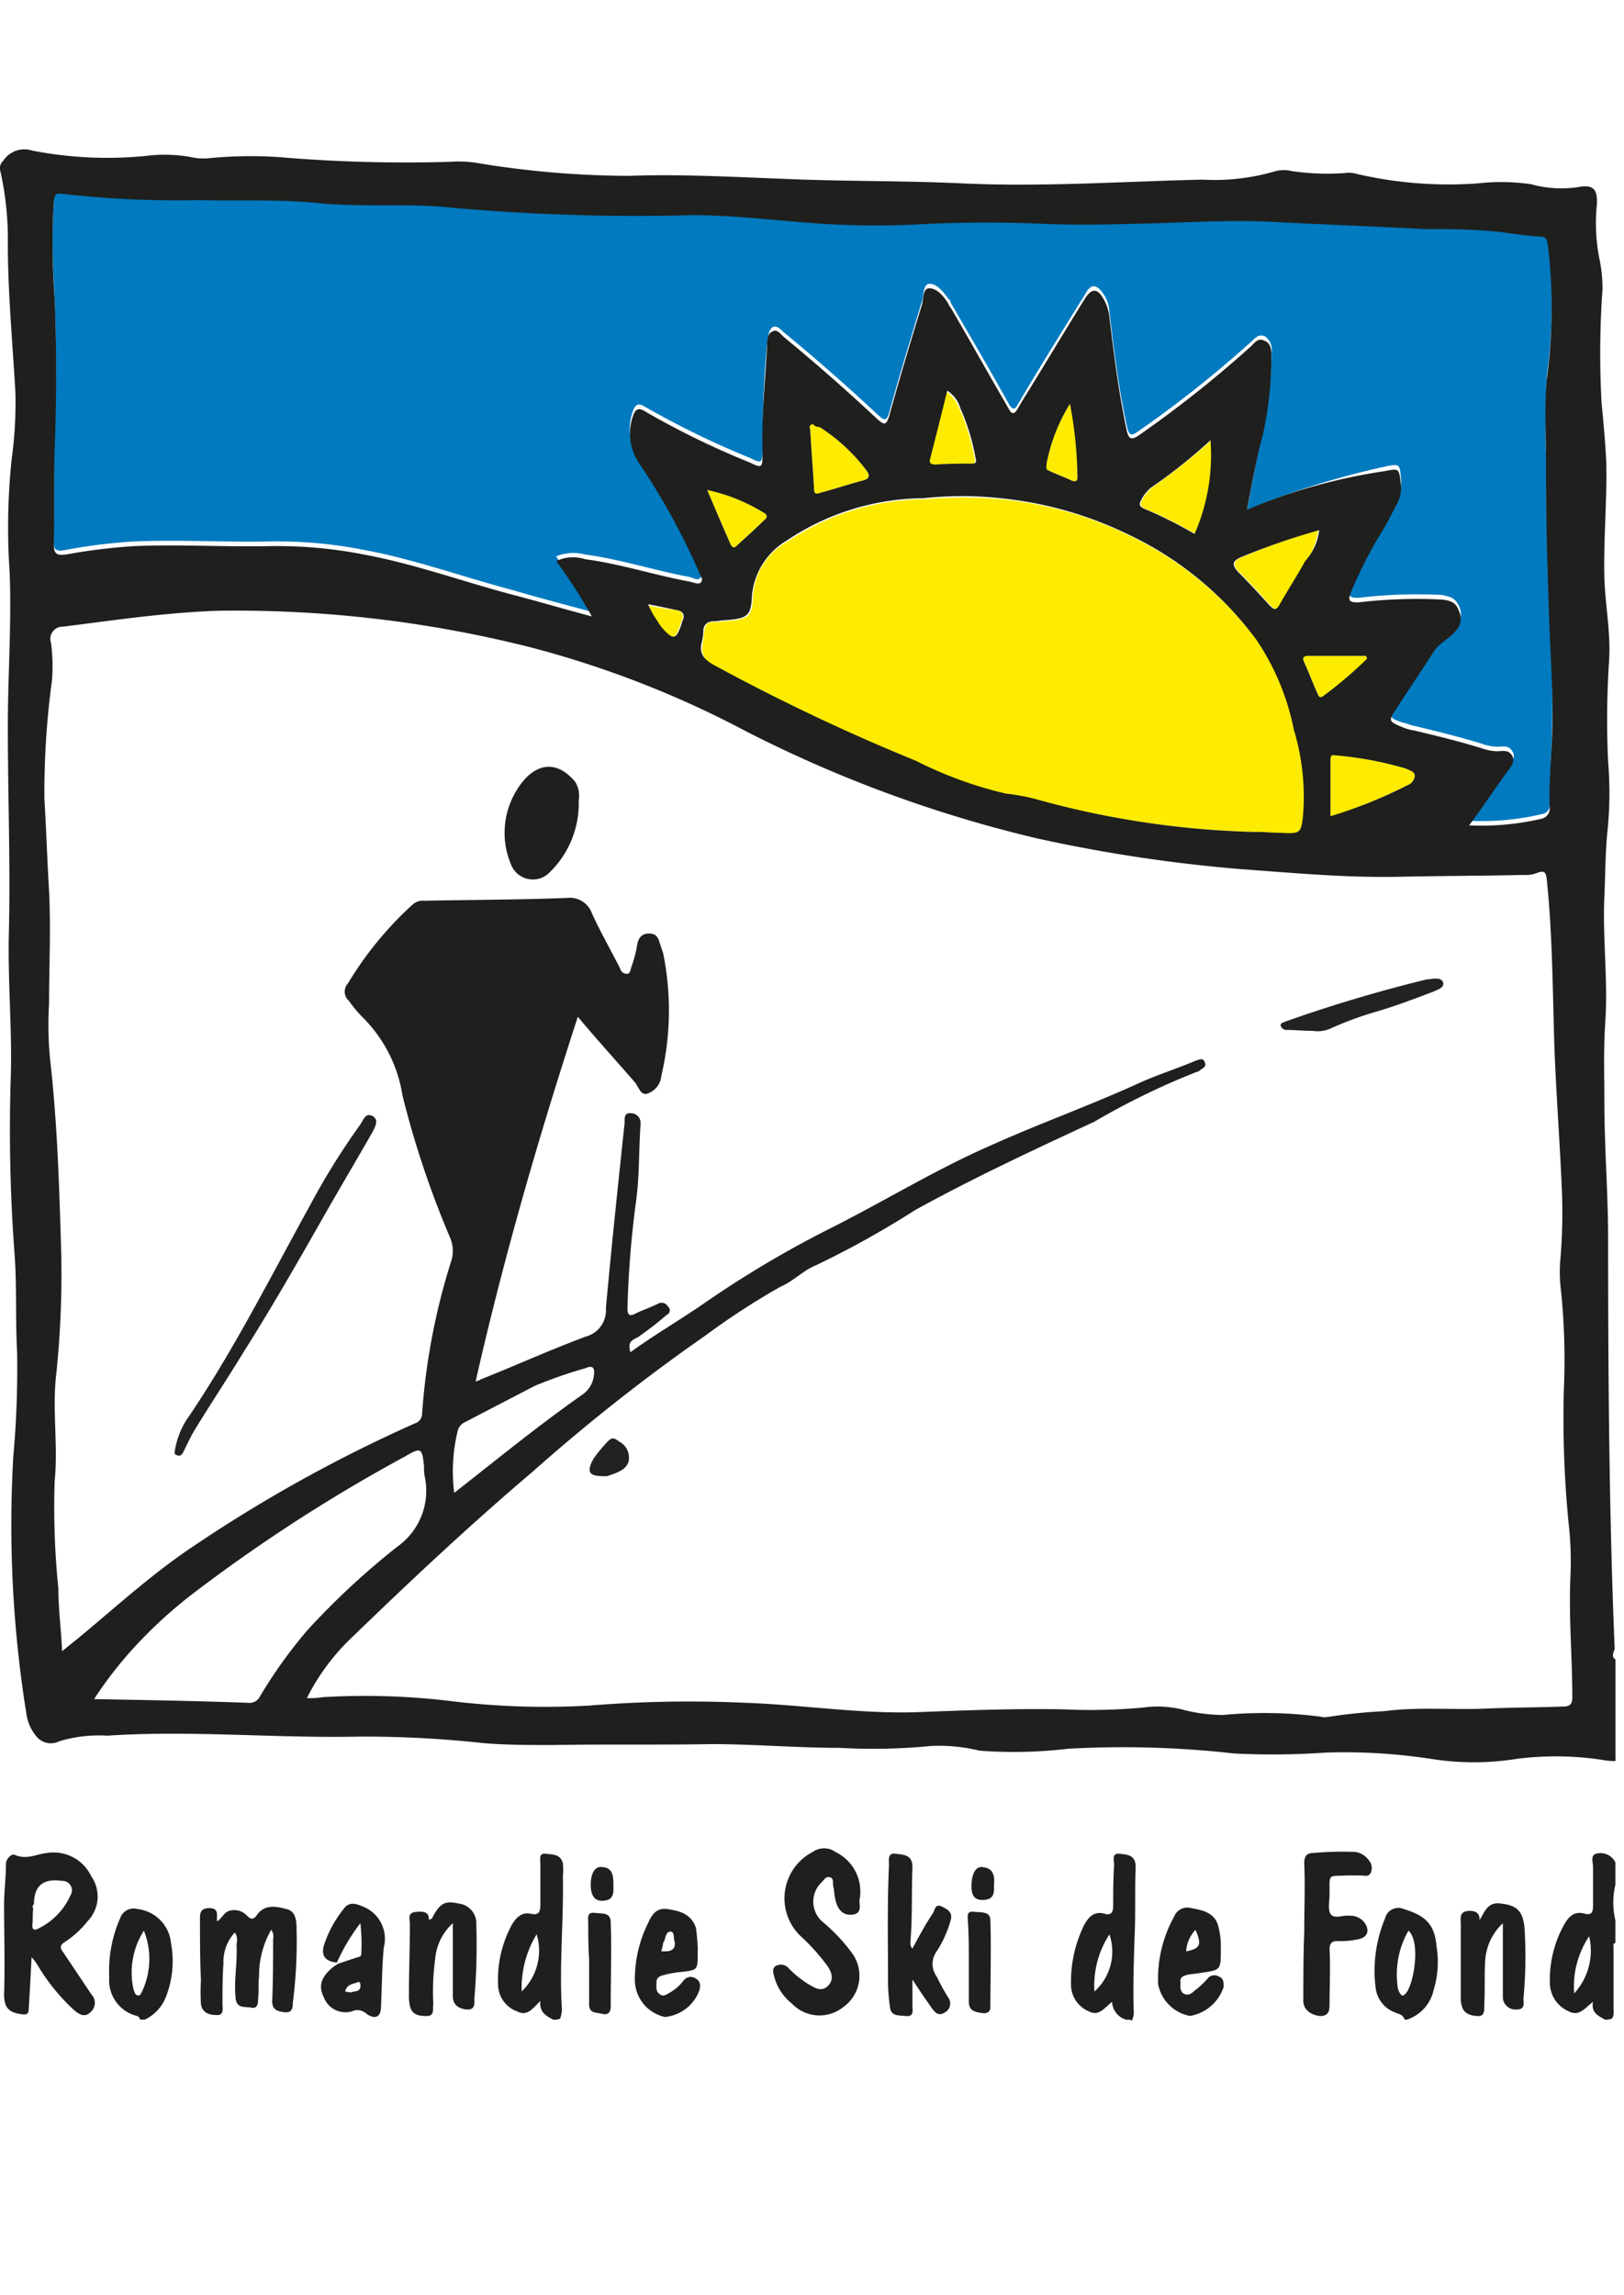
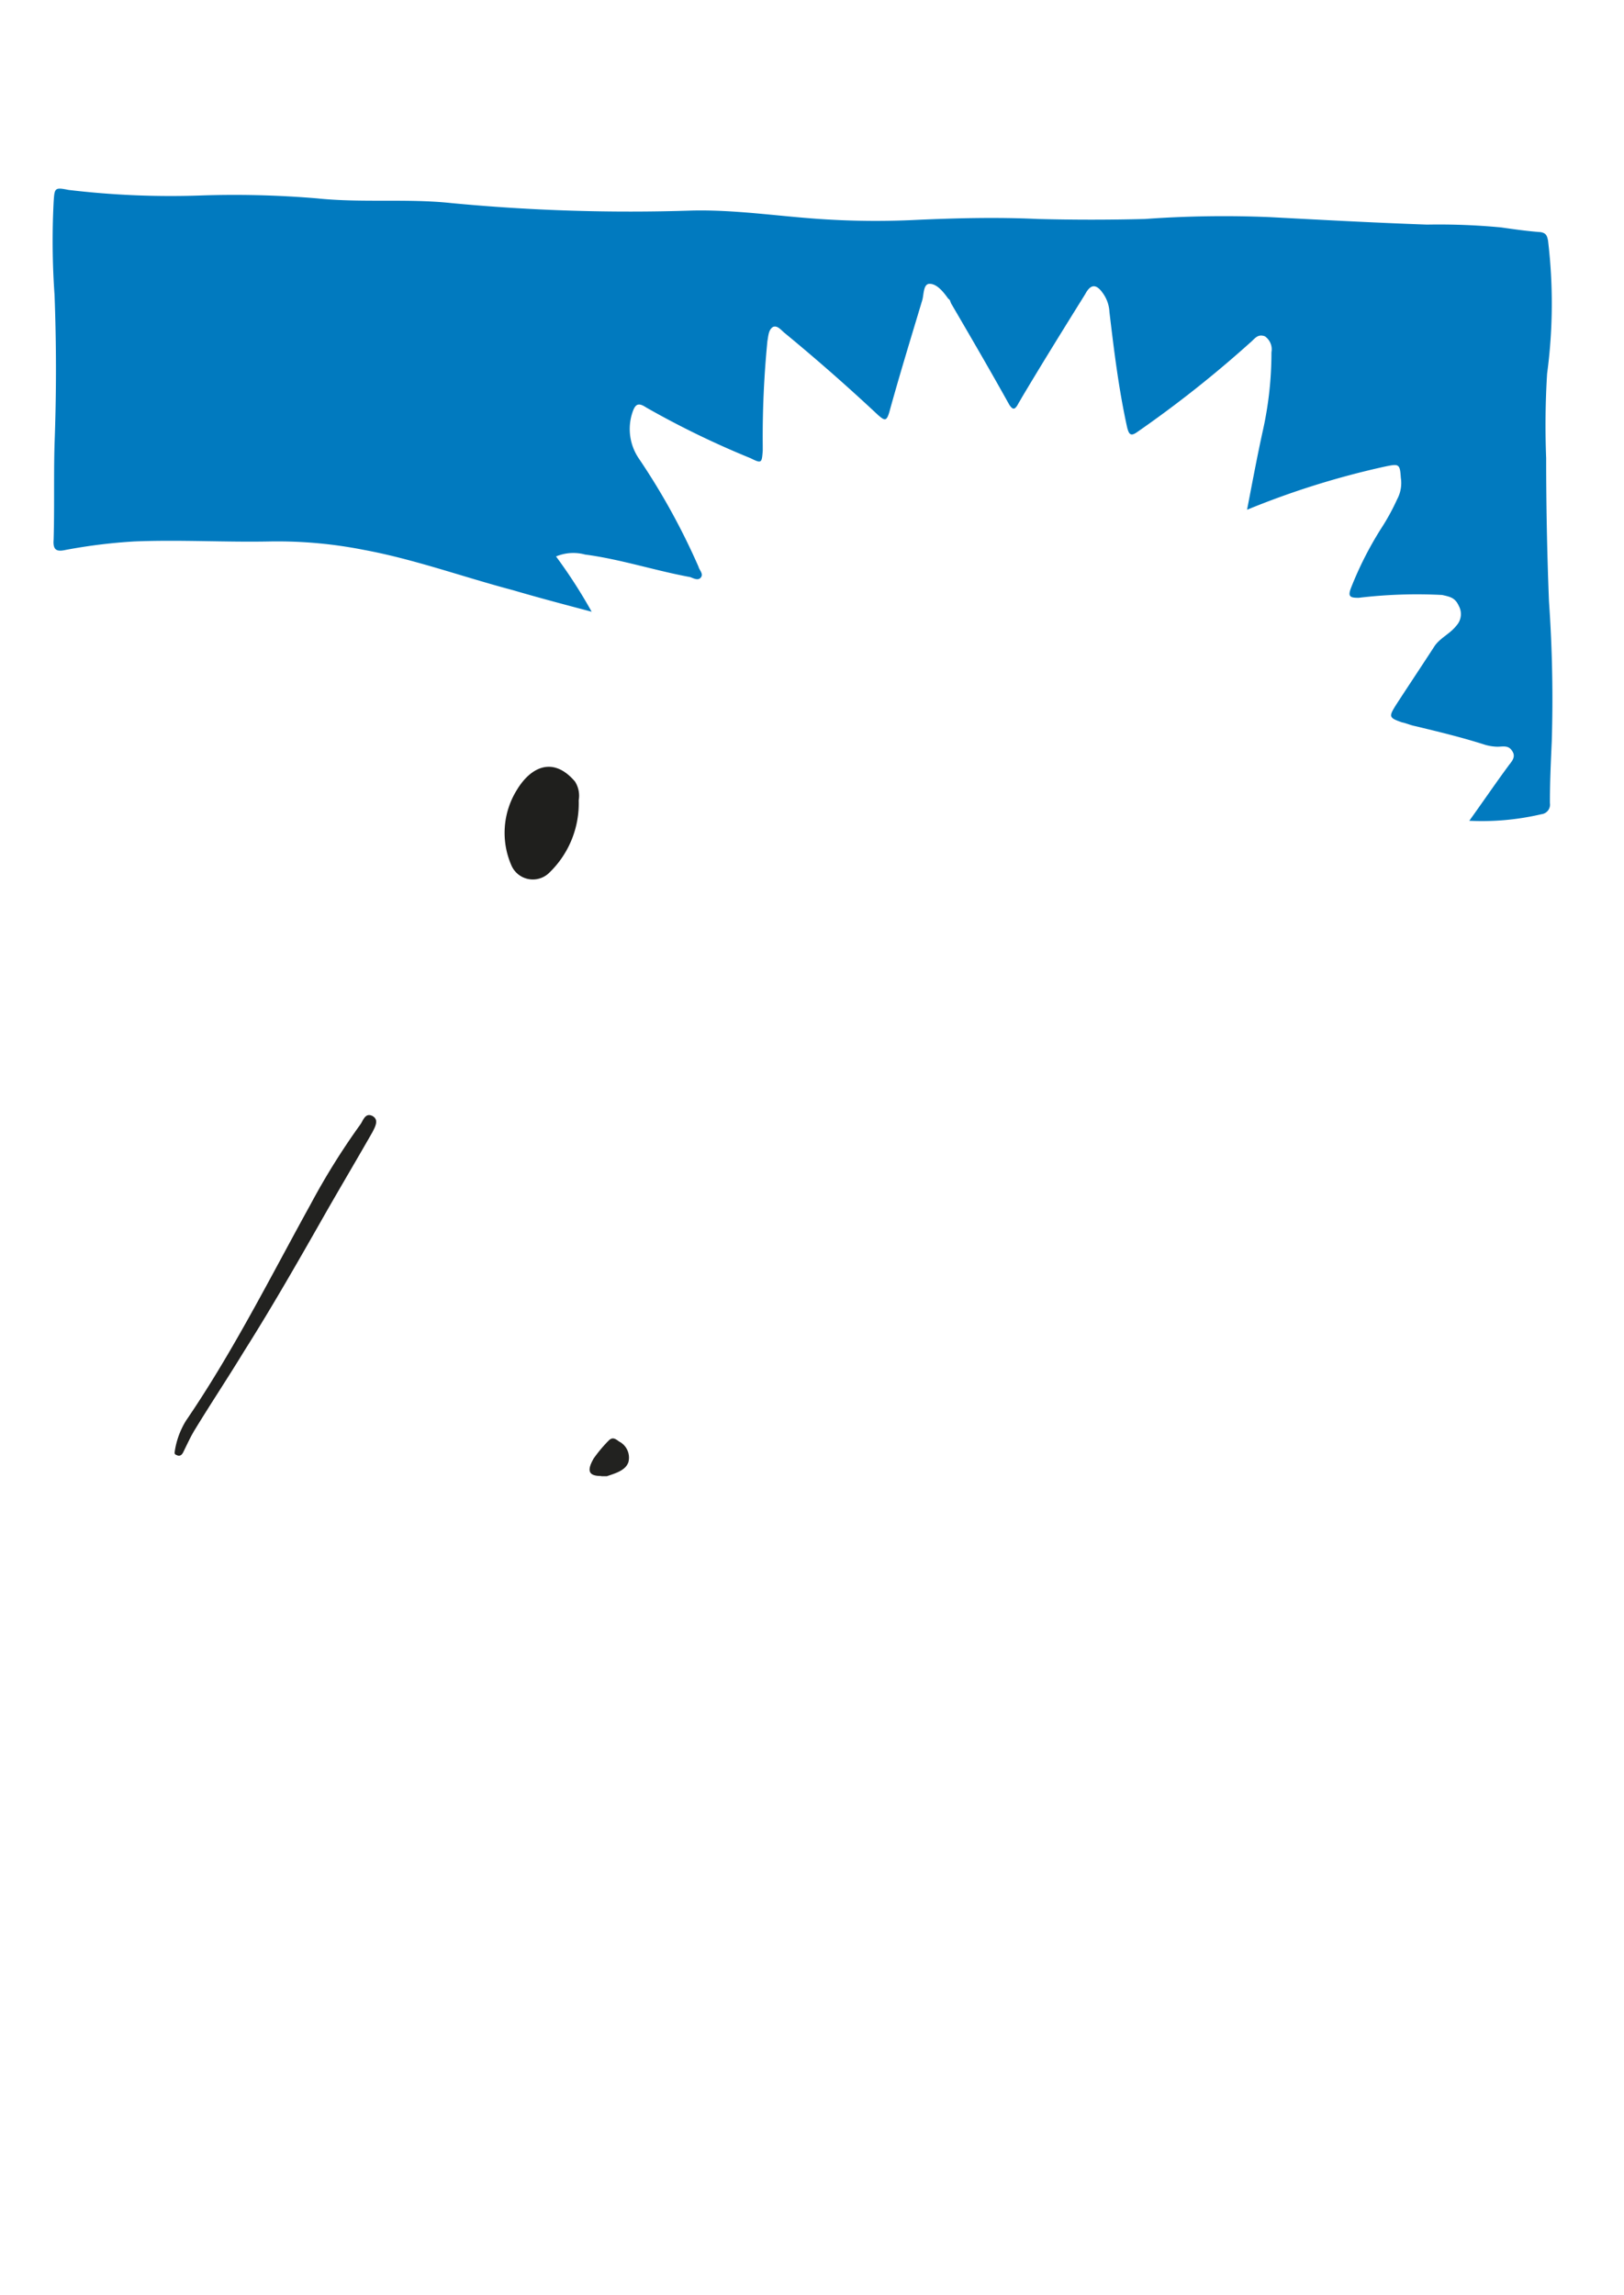
<svg xmlns="http://www.w3.org/2000/svg" width="46" height="65">
  <g data-name="Gruppe 10784">
    <path data-name="Pfad 13035" d="M35.324 14.434c.159-.823.292-1.54.451-2.257a10.144 10.144 0 0 0 .239-2.2.448.448 0 0 0-.186-.451c-.212-.08-.292.08-.424.186a32.4 32.4 0 0 1-3.187 2.522c-.185.133-.239.08-.292-.133-.239-1.088-.371-2.177-.5-3.265a.989.989 0 0 0-.186-.531c-.186-.266-.345-.266-.5.026-.611.982-1.222 1.965-1.806 2.947-.027.053-.08.133-.106.186-.08.133-.133.16-.239 0-.531-.956-1.089-1.912-1.646-2.867-.027-.054-.027-.107-.08-.133-.133-.186-.319-.425-.531-.425-.186 0-.159.319-.212.478-.319 1.062-.638 2.1-.93 3.16-.079.265-.133.239-.318.079q-1.275-1.194-2.629-2.31c-.106-.079-.212-.239-.345-.186-.133.08-.133.266-.16.4a27.9 27.9 0 0 0-.132 2.973v.133c-.027.345-.027.372-.345.213a25.116 25.116 0 0 1-2.96-1.439c-.239-.159-.318-.08-.4.186a1.483 1.483 0 0 0 .186 1.248 19.264 19.264 0 0 1 1.7 3.08c.027.106.159.212.053.318-.079.08-.212 0-.292-.026-1.009-.186-1.965-.505-2.974-.638a1.266 1.266 0 0 0-.823.054 14.442 14.442 0 0 1 1.009 1.566c-.8-.212-1.513-.4-2.23-.611-1.407-.371-2.788-.876-4.222-1.141a12.59 12.59 0 0 0-2.655-.239c-1.274.026-2.549-.053-3.85 0a15.383 15.383 0 0 0-1.938.239c-.239.053-.372.026-.345-.292.026-.9 0-1.806.026-2.709q.08-2.11 0-4.221a21.76 21.76 0 0 1-.026-2.629c.026-.4.026-.425.424-.345a24.371 24.371 0 0 0 3.691.159 28.113 28.113 0 0 1 3.346.08c1.274.133 2.549 0 3.8.133a53.3 53.3 0 0 0 6.824.212c1.222-.027 2.417.159 3.611.239a23.326 23.326 0 0 0 2.735.026c1.168-.053 2.31-.079 3.452-.026q1.514.039 3.027 0a31.284 31.284 0 0 1 3.531-.053c1.487.079 2.974.159 4.461.212a18.636 18.636 0 0 1 2.1.08c.371.053.743.106 1.115.133.159.026.186.106.212.239a14.959 14.959 0 0 1-.026 3.77 23.821 23.821 0 0 0-.027 2.39q0 2.031.08 4.062a39.43 39.43 0 0 1 .079 3.956c-.026.584-.053 1.169-.053 1.753a.274.274 0 0 1-.239.318 7.385 7.385 0 0 1-2.044.186c.4-.557.743-1.062 1.115-1.566.08-.107.212-.239.106-.4-.106-.185-.265-.132-.425-.132a1.372 1.372 0 0 1-.345-.053c-.664-.213-1.327-.372-1.991-.532-.133-.026-.239-.079-.372-.106-.372-.132-.372-.159-.159-.5.345-.531.717-1.089 1.062-1.62.159-.265.451-.372.637-.611a.484.484 0 0 0 .08-.557c-.107-.239-.239-.266-.478-.319a13.947 13.947 0 0 0-2.363.08c-.239 0-.319-.027-.213-.292a9.927 9.927 0 0 1 .85-1.673 6.206 6.206 0 0 0 .451-.823.97.97 0 0 0 .106-.611c-.026-.4-.053-.4-.451-.318a23.553 23.553 0 0 0-3.9 1.221" fill="#017abf" />
-     <path data-name="Pfad 13036" d="M35.589 23.567a26.285 26.285 0 0 1-6.107-.876c-.318-.079-.637-.132-.955-.186a10.406 10.406 0 0 1-2.549-.929 57.05 57.05 0 0 1-5.762-2.735.506.506 0 0 1-.319-.584c.027-.106.027-.239.053-.345 0-.212.107-.319.319-.292.106 0 .186-.027.292-.027.637-.053.743-.106.77-.717a1.878 1.878 0 0 1 .982-1.54 7.021 7.021 0 0 1 3.877-1.194 11.815 11.815 0 0 1 2.177 0 10.619 10.619 0 0 1 3.585 1.009 9.828 9.828 0 0 1 3.664 3 6.929 6.929 0 0 1 1.062 2.549 6.421 6.421 0 0 1 .266 2.363c-.08.558-.08.558-.638.558a6.9 6.9 0 0 0-.717-.054m-2.973-9.744a1.093 1.093 0 0 0-.266.345c-.08.133-.027.186.08.239a12.136 12.136 0 0 1 1.434.717 6.3 6.3 0 0 0 .451-2.655 18.2 18.2 0 0 1-1.7 1.354m2.549 1.965c-.239.106-.239.212-.08.4.319.319.611.637.9.956.132.133.186.159.292-.027.239-.424.5-.823.717-1.221a1.975 1.975 0 0 0 .345-.876 19.041 19.041 0 0 0-2.177.77m4.7 6.452a.316.316 0 0 0 .213-.266c0-.132-.16-.159-.266-.212a10.176 10.176 0 0 0-1.991-.372c-.133-.026-.133.053-.133.16v1.593a17.727 17.727 0 0 0 2.177-.9m-16.91-10.068c.026.557.079 1.115.106 1.673 0 .132.053.159.186.106.4-.106.8-.239 1.195-.345.212-.054.212-.16.079-.319a5.046 5.046 0 0 0-1.3-1.195l-.159-.08c-.159 0-.133.08-.106.16m3.372.8c-.053.16.026.186.159.186.345-.026.664-.026 1.009-.026.159 0 .133-.08.106-.186a5.927 5.927 0 0 0-.425-1.381 1.026 1.026 0 0 0-.371-.478c-.16.637-.292 1.248-.478 1.885m-5.629 2.443c.079.159.159.053.212 0 .239-.212.5-.451.744-.69.106-.08.079-.16-.027-.213a5.013 5.013 0 0 0-1.593-.637c.239.558.451 1.036.664 1.54m8.948-2.283c0 .079-.027.159.053.185.212.107.451.186.664.293.079.026.159.026.159-.08a9.725 9.725 0 0 0-.212-2.1 4.994 4.994 0 0 0-.664 1.7m9.057 5.441h-1.62c-.132 0-.212.026-.132.186.132.292.238.584.371.876.027.053.053.159.16.079a9.976 9.976 0 0 0 1.274-1.062c-.027-.026-.053-.053-.053-.079m-20.21-1.142c.08.106.133.212.212.319.346.4.425.371.585-.107v-.026c.106-.186.053-.319-.186-.345-.266-.027-.5-.08-.823-.133a.884.884 0 0 1 .212.292" fill="#fdeb01" />
-     <path data-name="Pfad 13037" d="M45.758 47.013v2.868a1.492 1.492 0 0 1-.345-.027 8.689 8.689 0 0 0-2.5-.026 7.687 7.687 0 0 1-2.336 0 16.257 16.257 0 0 0-3-.186 21.811 21.811 0 0 1-2.629.026 27.869 27.869 0 0 0-4.7-.133 13.051 13.051 0 0 1-2.5.054 4.864 4.864 0 0 0-1.38-.133 16.6 16.6 0 0 1-2.576.053c-1.221 0-2.443-.106-3.637-.106-1.487.026-2.974 0-4.488.026-.664 0-1.327 0-1.965-.053a31.162 31.162 0 0 0-3.5-.186c-2.39.053-4.78-.186-7.169-.026a3.859 3.859 0 0 0-1.355.159.526.526 0 0 1-.663-.159 1.264 1.264 0 0 1-.266-.611 33.677 33.677 0 0 1-.372-7.3 27.633 27.633 0 0 0 .107-2.974c-.053-.955 0-1.911-.08-2.867A47.426 47.426 0 0 1 .3 30.657C.355 29.276.222 27.9.249 26.515.3 24.55.222 22.585.222 20.594c0-1.46.106-2.894.053-4.355a18.631 18.631 0 0 1 .053-3.212 11.738 11.738 0 0 0 .107-1.939C.355 9.681.222 8.3.222 6.893A8.782 8.782 0 0 0 .01 4.849a.283.283 0 0 1 .079-.292.718.718 0 0 1 .823-.292 11.051 11.051 0 0 0 3.373.135 4.166 4.166 0 0 1 1.141.053 1.591 1.591 0 0 0 .505.027A12.165 12.165 0 0 1 7.9 4.45a42.388 42.388 0 0 0 4.859.133 3.239 3.239 0 0 1 .716.027 26.683 26.683 0 0 0 4.355.371c1.407-.053 2.841.027 4.248.08 1.726.08 3.452.053 5.178.133 2.257.106 4.54-.053 6.8-.106a6.1 6.1 0 0 0 2.071-.239.967.967 0 0 1 .478 0 7.055 7.055 0 0 0 1.487.053.765.765 0 0 1 .345.026 11.5 11.5 0 0 0 3.425.266 5.816 5.816 0 0 1 1.514.026 3.191 3.191 0 0 0 1.324.08c.425-.08.558.053.531.5a5.147 5.147 0 0 0 .08 1.566 4.133 4.133 0 0 1 .08.823 25.856 25.856 0 0 0-.027 3.213c.053.558.106 1.115.133 1.673.027 1.088-.08 2.2-.053 3.292.026.8.186 1.567.133 2.363a25.169 25.169 0 0 0-.027 2.841 10.614 10.614 0 0 1-.026 2.045c-.054.584-.054 1.195-.08 1.779-.053 1.195.106 2.363.026 3.558-.053.77-.026 1.513-.026 2.257 0 1.3.106 2.575.106 3.876 0 3.877.027 7.753.186 11.63-.027.08-.106.212.026.292M8.692 48.1a2.259 2.259 0 0 0 .452-.027 20.265 20.265 0 0 1 3.584.106 21.991 21.991 0 0 0 3.956.133 34.874 34.874 0 0 1 4.408-.08c1.62.054 3.239.319 4.885.266 1.381-.053 2.762-.106 4.142-.08a16.285 16.285 0 0 0 2.284-.053 2.91 2.91 0 0 1 1.168.08 4.693 4.693 0 0 0 1.062.133 12.447 12.447 0 0 1 2.815.053c.053.026.133 0 .186 0a14.638 14.638 0 0 1 1.566-.16c.983-.132 2.018-.026 3-.079.69-.027 1.38-.027 2.071-.053.212 0 .265-.08.265-.266 0-1.142-.106-2.283-.053-3.425a9.583 9.583 0 0 0-.053-1.514 30.294 30.294 0 0 1-.133-3.8 19.164 19.164 0 0 0-.08-2.762 4.207 4.207 0 0 1-.026-.823 15.682 15.682 0 0 0 .053-1.938c-.053-1.354-.159-2.709-.212-4.063-.053-1.593-.053-3.186-.213-4.779-.026-.212-.026-.345-.292-.239a.846.846 0 0 1-.372.053c-1.194.027-2.389.027-3.584.053-1.46.027-2.894-.106-4.355-.212a43.153 43.153 0 0 1-5.841-.876 36.51 36.51 0 0 1-8.231-3.027 28.261 28.261 0 0 0-6.134-2.39A34.09 34.09 0 0 0 6.17 17.3c-1.487.053-2.921.265-4.381.451a.345.345 0 0 0-.346.451 4.859 4.859 0 0 1 .027 1.089 23.481 23.481 0 0 0-.212 3.345c.053.877.079 1.726.132 2.6.053 1.062 0 2.124 0 3.186a10.238 10.238 0 0 0 .027 1.566c.212 1.859.265 3.718.319 5.576a27.475 27.475 0 0 1-.136 3.298c-.133 1.035.053 2.071-.053 3.106a22.86 22.86 0 0 0 .106 3.027c0 .584.08 1.168.106 1.779.159-.133.292-.239.425-.345 1.062-.876 2.071-1.806 3.213-2.576a41.1 41.1 0 0 1 6.346-3.531.287.287 0 0 0 .212-.266 18.6 18.6 0 0 1 .823-4.327.95.95 0 0 0-.026-.664 26.762 26.762 0 0 1-1.352-4.036 3.985 3.985 0 0 0-1.115-2.2 3.529 3.529 0 0 1-.4-.478.346.346 0 0 1-.027-.5 9.935 9.935 0 0 1 1.832-2.231.427.427 0 0 1 .319-.106c1.354-.027 2.708-.027 4.063-.08a.663.663 0 0 1 .69.425c.239.531.531 1.036.8 1.567a.2.2 0 0 0 .186.159c.107 0 .107-.106.133-.186a3.689 3.689 0 0 0 .159-.584c.027-.212.107-.372.346-.372s.265.16.318.319l.08.239a8.1 8.1 0 0 1-.053 3.478.577.577 0 0 1-.4.5c-.185.053-.239-.186-.345-.319-.531-.611-1.062-1.195-1.619-1.859-1.116 3.426-2.1 6.824-2.895 10.329.08-.026.107-.026.133-.053 1.009-.4 1.992-.85 3-1.221a.768.768 0 0 0 .557-.8c.159-1.752.345-3.505.531-5.257 0-.106-.026-.292.186-.266a.274.274 0 0 1 .266.292c-.054.744-.027 1.487-.133 2.231a28.325 28.325 0 0 0-.239 3c0 .186.053.239.212.159.213-.106.452-.185.664-.292a.2.2 0 0 1 .266.08.138.138 0 0 1-.027.239 9.538 9.538 0 0 1-.823.637c-.239.106-.266.186-.212.425.663-.478 1.38-.9 2.044-1.354a29.89 29.89 0 0 1 3.558-2.124c1.54-.77 3-1.673 4.567-2.363 1.354-.611 2.761-1.116 4.115-1.726.558-.266 1.169-.452 1.726-.691.106-.026.213-.106.266.054.053.132-.08.159-.133.212a.208.208 0 0 1-.106.053A20.748 20.748 0 0 0 31 31.772c-1.726.8-3.426 1.593-5.072 2.5a26.315 26.315 0 0 1-2.814 1.567c-.345.132-.637.451-1.009.61a20.672 20.672 0 0 0-2.124 1.381 52.8 52.8 0 0 0-4.886 3.85c-1.752 1.487-3.425 3.054-5.071 4.647A6.217 6.217 0 0 0 8.692 48.1m26.632-33.666a16.179 16.179 0 0 1 3.9-1.089c.4-.079.4-.079.451.319a.971.971 0 0 1-.106.611c-.159.292-.292.584-.451.823a12.16 12.16 0 0 0-.85 1.673c-.106.265-.027.292.212.292a14.047 14.047 0 0 1 2.363-.08c.239.026.4.08.478.319a.484.484 0 0 1-.079.557c-.186.239-.478.345-.638.611-.345.531-.716 1.088-1.062 1.619-.212.319-.212.346.16.5a1.5 1.5 0 0 0 .371.106c.664.159 1.328.319 1.992.531a1.322 1.322 0 0 0 .345.053c.159 0 .319-.053.425.133.079.159-.027.292-.106.4-.372.5-.717 1.036-1.116 1.567a7.469 7.469 0 0 0 2.045-.186.3.3 0 0 0 .239-.319c-.027-.584.026-1.168.053-1.752.08-1.328-.053-2.655-.08-3.956q-.08-2.031-.079-4.063c0-.8-.053-1.593.026-2.389a14.92 14.92 0 0 0 .027-3.771c-.027-.159-.053-.239-.213-.239a15.746 15.746 0 0 1-1.115-.132 18.151 18.151 0 0 0-2.1-.08c-1.487-.08-2.974-.133-4.461-.212-1.168-.054-2.363.026-3.532.053-1.008.026-2.017.053-3.026 0a37.496 37.496 0 0 0-3.452.026 23.546 23.546 0 0 1-2.735-.026c-1.195-.08-2.39-.239-3.611-.239a58.717 58.717 0 0 1-6.824-.213c-1.248-.133-2.522 0-3.8-.133-1.115-.106-2.23-.053-3.345-.079a28.662 28.662 0 0 1-3.691-.159c-.4-.054-.4-.054-.425.345a21.539 21.539 0 0 0 .036 2.631q.08 2.112 0 4.222c-.027.9 0 1.806-.027 2.708 0 .292.106.319.345.292a16.241 16.241 0 0 1 1.939-.239c1.274-.053 2.575.027 3.85 0a12.73 12.73 0 0 1 2.655.239c1.434.266 2.814.77 4.222 1.142.716.186 1.433.4 2.23.611a14.459 14.459 0 0 0-1.009-1.567 1.111 1.111 0 0 1 .823-.053c1.009.133 1.965.452 2.974.637.106.027.239.08.292.027.106-.106-.027-.212-.053-.319a19.307 19.307 0 0 0-1.7-3.08 1.5 1.5 0 0 1-.186-1.248c.079-.265.159-.345.4-.185a23.384 23.384 0 0 0 2.947 1.433c.319.16.345.133.345-.212v-.133c-.026-1.009.08-1.991.133-2.974 0-.132 0-.345.159-.4.133-.08.239.106.346.186q1.353 1.115 2.628 2.31c.186.159.239.159.319-.08.292-1.062.611-2.124.929-3.159.053-.186.027-.478.213-.478.212 0 .4.212.531.425a.564.564 0 0 0 .079.132c.558.956 1.089 1.912 1.646 2.868.08.159.16.133.239 0 .027-.053.08-.133.107-.186.61-.982 1.194-1.965 1.805-2.947.186-.292.345-.292.505-.027a1.285 1.285 0 0 1 .186.531c.132 1.089.265 2.178.5 3.266.053.186.106.239.292.133A32.285 32.285 0 0 0 35.4 9.84c.133-.106.213-.292.425-.185.186.079.186.265.186.451a10.151 10.151 0 0 1-.239 2.2c-.159.584-.292 1.3-.451 2.124m.265 9.134c.239 0 .452.026.69.026.558.027.585.027.638-.557a6.547 6.547 0 0 0-.266-2.363 6.929 6.929 0 0 0-1.062-2.549 9.589 9.589 0 0 0-3.664-3 10.666 10.666 0 0 0-3.584-1.009 10.037 10.037 0 0 0-2.178 0 7.027 7.027 0 0 0-3.876 1.2 2.018 2.018 0 0 0-.983 1.54c-.026.611-.132.664-.77.717-.106 0-.186.027-.292.027-.212 0-.318.106-.318.292a1.529 1.529 0 0 1-.054.345c-.053.265.054.425.319.584a57.05 57.05 0 0 0 5.762 2.735 11.312 11.312 0 0 0 2.549.929 5.558 5.558 0 0 1 .956.186 25.344 25.344 0 0 0 6.133.9M2.665 48.128c1.513.027 2.947.053 4.381.106a.324.324 0 0 0 .319-.185 13.535 13.535 0 0 1 1.354-1.886 21.545 21.545 0 0 1 2.549-2.363 1.935 1.935 0 0 0 .77-1.938 1.271 1.271 0 0 1-.027-.319c-.053-.531-.08-.557-.531-.292a46.3 46.3 0 0 0-6 3.877 13.036 13.036 0 0 0-1.78 1.646 11.287 11.287 0 0 0-1.035 1.354m10.2-5.841c1.221-.956 2.389-1.912 3.637-2.788a.756.756 0 0 0 .319-.531c.027-.186 0-.319-.239-.213a13.153 13.153 0 0 0-1.434.5l-1.991 1.035a.373.373 0 0 0-.186.213 4.868 4.868 0 0 0-.106 1.779m21.423-29.813a15.133 15.133 0 0 1-1.7 1.354 1.1 1.1 0 0 0-.266.345c-.079.133-.026.186.08.239a12.136 12.136 0 0 1 1.434.717 5.558 5.558 0 0 0 .451-2.655m3.08 2.549a19.983 19.983 0 0 0-2.23.77c-.239.106-.239.213-.08.4.319.319.611.638.9.956.133.133.186.16.292-.026.239-.425.5-.823.717-1.222a1.573 1.573 0 0 0 .4-.876m.319 8.1a13.243 13.243 0 0 0 2.177-.876.315.315 0 0 0 .212-.265c0-.133-.159-.16-.265-.213a10.111 10.111 0 0 0-1.992-.371c-.132-.027-.132.053-.132.159ZM23.03 12.018c-.106 0-.106.079-.08.159.027.558.08 1.115.107 1.673 0 .133.053.159.186.106.4-.106.8-.239 1.194-.345.213-.053.213-.159.08-.319a5.079 5.079 0 0 0-1.3-1.195.24.24 0 0 1-.186-.079m3.8-.956c-.159.664-.319 1.274-.478 1.912-.053.159.027.185.159.185.346-.026.664-.026 1.009-.026.16 0 .133-.08.107-.186a6.023 6.023 0 0 0-.425-1.381.883.883 0 0 0-.372-.5m-6.8 2.814c.239.558.451 1.062.664 1.54.079.16.159.053.212 0 .239-.212.5-.451.743-.69.107-.08.08-.159-.026-.212a5.024 5.024 0 0 0-1.593-.638m10.275-2.442a5.015 5.015 0 0 0-.663 1.7c0 .08-.027.159.053.186.212.106.451.186.663.292.08.026.16.026.16-.08a11.682 11.682 0 0 0-.213-2.1m8.417 7.222c0-.027-.026-.053-.026-.08h-1.62c-.133 0-.212.027-.133.186.133.292.239.584.372.876.027.053.053.159.159.08a11.892 11.892 0 0 0 1.248-1.062m-20.365-1.54c.053.132.106.212.159.318.08.107.133.213.213.319.345.4.425.372.584-.106v-.029c.106-.186.053-.318-.186-.345-.239-.053-.478-.106-.77-.159m27.108 40.093c-.185-.106-.4-.186-.345-.505-.239.186-.4.425-.69.266a.881.881 0 0 1-.531-.8 3.218 3.218 0 0 1 .4-1.646c.133-.239.292-.4.584-.318.213.053.239-.054.239-.239v-1.086c0-.133-.079-.319.08-.372a.468.468 0 0 1 .5.16c.027.026.027.053.053.079v.637a2.177 2.177 0 0 0 0 1.009v.638c-.079.026-.053.079-.053.132v1.7c0 .106.027.239-.053.318a.507.507 0 0 1-.186.027m-.451-2.363a2.565 2.565 0 0 0-.425 1.619 1.79 1.79 0 0 0 .425-1.619M31.9 57.209a.548.548 0 0 1-.4-.505c-.212.16-.372.425-.664.266a.822.822 0 0 1-.5-.77 3.662 3.662 0 0 1 .372-1.673c.132-.239.292-.4.584-.318.186.053.239-.054.239-.213 0-.4 0-.77.026-1.168 0-.133-.079-.345.16-.319.212.027.451.027.451.372-.027.637 0 1.248-.027 1.885-.026.744-.053 1.514-.026 2.257a.641.641 0 0 1-.053.213c-.027-.027-.08-.027-.16-.027m-.477-2.416A2.651 2.651 0 0 0 31 56.412a1.521 1.521 0 0 0 .425-1.619m-15.75 2.416c-.212-.106-.4-.212-.371-.531-.213.212-.372.451-.664.292a.809.809 0 0 1-.531-.743 3.242 3.242 0 0 1 .4-1.726c.133-.213.292-.346.531-.292s.266-.08.266-.266V52.8c0-.132-.054-.318.159-.292.186.027.4 0 .478.266a1.779 1.779 0 0 1 0 .372c.026 1.247-.106 2.522-.027 3.77a.77.77 0 0 1-.053.265.387.387 0 0 1-.186.027m-.9-.8a1.6 1.6 0 0 0 .424-1.619 2.909 2.909 0 0 0-.424 1.619m-10.807.8c-.027-.106-.106-.106-.186-.133a1.038 1.038 0 0 1-.69-1.062 3.723 3.723 0 0 1 .318-1.7.4.4 0 0 1 .478-.239 1.075 1.075 0 0 1 .956.982 2.78 2.78 0 0 1-.159 1.54 1.2 1.2 0 0 1-.584.611Zm.106-2.522a2.2 2.2 0 0 0-.292 1.672c.027.053.027.133.106.16s.106-.054.133-.107a2.167 2.167 0 0 0 .053-1.725m35.712 2.522c-.053-.159-.186-.159-.292-.212a.843.843 0 0 1-.531-.691 3.859 3.859 0 0 1 .266-1.965.387.387 0 0 1 .531-.265c.61.186.876.425.929 1.062a2.724 2.724 0 0 1-.08 1.221 1.141 1.141 0 0 1-.69.823.237.237 0 0 1-.133.027m.107-2.522a2.5 2.5 0 0 0-.293 1.672c.027.053.054.133.107.16s.079-.027.132-.08c.213-.292.4-1.434.054-1.752m-39 .743c-.027.531-.053 1.009-.08 1.46 0 .186-.079.186-.239.16-.327-.049-.46-.185-.46-.557.026-.85 0-1.7 0-2.549 0-.372.053-.77.053-1.142 0-.159.159-.292.239-.265.345.159.637-.027.956-.053a1.178 1.178 0 0 1 1.221.664 1 1 0 0 1-.106 1.274 2.709 2.709 0 0 1-.637.584c-.133.08-.16.159-.053.292l.8 1.195a.346.346 0 0 1-.03.508c-.16.159-.319.053-.452-.054A5.608 5.608 0 0 1 1.1 55.722a1.62 1.62 0 0 0-.212-.292m.053-1.354c-.027.159 0 .292-.027.451 0 .133.054.16.16.106A1.917 1.917 0 0 0 2 53.678a.265.265 0 0 0-.239-.4c-.531-.079-.8.133-.8.664-.054.027-.027.08-.027.133m22.728-1.62a.558.558 0 0 0-.637 0 1.48 1.48 0 0 0-.372 2.363 5.871 5.871 0 0 1 .77.85c.133.186.213.4.027.584s-.372.053-.558-.053a2.985 2.985 0 0 1-.557-.451.29.29 0 0 0-.372-.054c-.106.08-.053.213-.027.319a1.446 1.446 0 0 0 .5.744 1.072 1.072 0 0 0 1.434.106 1.089 1.089 0 0 0 .265-1.54 5.108 5.108 0 0 0-.823-.876.752.752 0 0 1-.053-1.116c.08-.079.133-.185.239-.159.133.027.08.159.106.266s.027.239.053.345c.053.265.186.478.478.451.319-.026.186-.318.213-.425a1.244 1.244 0 0 0-.691-1.354M6.143 54.394c0-.159.053-.345-.212-.345-.292 0-.266.186-.266.372 0 .558 0 1.115.027 1.673a5.448 5.448 0 0 0 0 .664c.026.239.212.318.425.318.239.027.185-.186.185-.318 0-.372 0-.77.027-1.142a1.237 1.237 0 0 1 .319-.876c.106.132.053.265.053.371.026.505-.08.983-.027 1.487.027.292.239.239.425.266.212.053.212-.133.212-.266.027-.212 0-.4.027-.61a2.608 2.608 0 0 1 .345-1.328.342.342 0 0 1 .053.265c0 .585 0 1.169-.026 1.753 0 .265.159.292.345.319.212.026.239-.107.239-.266a13.611 13.611 0 0 0 .106-2.1c0-.239-.026-.5-.292-.557-.292-.08-.611-.133-.823.159-.106.159-.186.133-.292.027a.491.491 0 0 0-.505-.133c-.159.053-.212.239-.345.292v-.027M26.4 56.89c.08.107.186.239.372.107a.285.285 0 0 0 .08-.425 6.361 6.361 0 0 1-.319-.584.6.6 0 0 1 0-.717 3.106 3.106 0 0 0 .4-.9c.053-.213-.106-.292-.265-.372-.186-.079-.186.106-.239.186-.213.319-.4.664-.584 1.009-.08-.08-.053-.159-.053-.239.053-.69.026-1.381.053-2.071 0-.345-.239-.345-.452-.372-.265-.053-.212.186-.212.319-.053 1.115-.027 2.257-.027 3.372a5.261 5.261 0 0 0 .053.637c.027.292.266.239.452.266.239.026.186-.16.186-.292v-.744c.185.292.371.558.557.823m10.515-.212c0 .239.212.4.478.425.265 0 .265-.186.265-.372 0-.5.027-1.009 0-1.513 0-.16.053-.239.213-.239a2.334 2.334 0 0 0 .61-.054c.266-.053.319-.265.16-.477a.5.5 0 0 0-.425-.186c-.186-.027-.425.106-.531-.053-.08-.133-.027-.372-.027-.558 0-.611-.053-.5.505-.531h.371c.107 0 .239.053.292-.08a.323.323 0 0 0-.053-.345.573.573 0 0 0-.371-.239 8.994 8.994 0 0 0-1.195.027c-.186 0-.266.079-.266.292.027.637 0 1.3 0 1.938-.026.664-.026 1.328-.026 1.965m4.646-2.549c-.239.026-.186.239-.186.372v2.071a.727.727 0 0 0 .027.239c.053.239.292.292.478.292s.159-.213.159-.319c.027-.425 0-.823.027-1.248a1.585 1.585 0 0 1 .5-1.062V56.6a.361.361 0 0 0 .4.319c.239 0 .185-.186.185-.319a12.71 12.71 0 0 0 .027-2.018c-.053-.451-.212-.61-.664-.663-.372-.054-.451.212-.611.477.027-.212-.132-.292-.345-.265m-29.791.026c-.239.027-.159.213-.159.346 0 .663-.027 1.327-.027 1.991a1.279 1.279 0 0 0 .027.319c.053.265.265.292.478.292.239 0 .159-.213.186-.345a6.806 6.806 0 0 1 .053-1.275 1.538 1.538 0 0 1 .5-1.009v2.071c0 .239.16.345.372.372.265.026.239-.159.239-.319a17.9 17.9 0 0 0 .053-2.071.565.565 0 0 0-.5-.61c-.372-.08-.505-.027-.717.345-.027.053-.027.106-.133.106.026-.213-.159-.239-.372-.213m22.811 1.061c0 .584 0 .584-.557.663-.133.027-.239.027-.372.053-.106.027-.239.054-.213.213 0 .106-.026.239.08.319.133.079.239 0 .319-.08a2.335 2.335 0 0 0 .371-.345.244.244 0 0 1 .319-.053c.133.053.133.159.133.292a1.213 1.213 0 0 1-.956.823 1.134 1.134 0 0 1-.9-.9 3.64 3.64 0 0 1 .452-1.912.405.405 0 0 1 .5-.239c.319.053.637.133.744.478a2.229 2.229 0 0 1 .079.691m-.717-.558a.989.989 0 0 0-.265.611c.4-.08.451-.186.265-.611m-14.1.584v.08c0 .478 0 .478-.478.531a2.633 2.633 0 0 0-.451.079c-.106.027-.239.054-.239.213 0 .133-.027.265.106.345.106.08.213-.027.319-.08a1.275 1.275 0 0 0 .345-.318.251.251 0 0 1 .345-.053c.133.079.133.186.106.318a1.153 1.153 0 0 1-.982.77 1.081 1.081 0 0 1-.85-1.009 3.564 3.564 0 0 1 .372-1.646c.106-.239.239-.451.558-.4.345.053.663.133.8.531a6.029 6.029 0 0 1 .053.637m-1.035.027h.132c.186 0 .293-.107.239-.292-.026-.107 0-.266-.106-.266-.159 0-.133.212-.212.319a1.415 1.415 0 0 1-.053.239m-9.187.318c-.319-.026-.452-.186-.372-.478a3.267 3.267 0 0 1 .558-1.035c.132-.186.292-.186.531-.08a.982.982 0 0 1 .61 1.168c-.053.558-.053 1.116-.079 1.673 0 .292-.16.372-.4.213a.392.392 0 0 0-.345-.107.656.656 0 0 1-.876-.371c-.159-.319-.08-.584.292-.877.053-.026.08-.053.133-.079l.478-.159c.079-.027.159-.027.159-.107a4.982 4.982 0 0 0-.026-.876 5.592 5.592 0 0 0-.664 1.115m.4.85c.08-.053.266 0 .266-.186 0-.053 0-.133-.08-.106-.133.053-.292.053-.345.239-.027.053.079.026.159.053m6.744-.929v1.274c0 .266.239.213.4.266.185.026.212-.107.212-.239 0-.8.026-1.593 0-2.363 0-.293-.266-.239-.451-.266-.239-.027-.186.159-.186.292 0 .319 0 .69.026 1.036m10.754 0V56.7c0 .266.186.293.371.319.133.027.239-.026.239-.159 0-.823.027-1.646 0-2.47 0-.265-.292-.212-.478-.239-.212-.026-.159.16-.159.266.027.372.027.743.027 1.089m-10.413-2.625c-.212 0-.318.239-.292.611.027.239.133.371.372.345.292-.027.266-.239.266-.452 0-.265-.027-.5-.346-.5m10.807 0c-.212-.027-.319.212-.319.558 0 .265.107.4.372.371.292-.026.266-.239.266-.425.026-.265-.027-.477-.319-.5" fill="#1f1f1d" />
    <path data-name="Pfad 13038" d="M16.392 22.665a2.727 2.727 0 0 1-.85 2.071.662.662 0 0 1-1.062-.236 2.3 2.3 0 0 1 .16-2.124c.4-.664 1.035-.956 1.646-.239a.746.746 0 0 1 .106.531" fill="#1f1f1d" />
    <path data-name="Pfad 13039" d="M4.949 41.118a2.3 2.3 0 0 1 .319-.876C6.595 38.3 7.657 36.179 8.8 34.108a20.006 20.006 0 0 1 1.407-2.257c.08-.106.133-.345.345-.239.186.107.08.293 0 .452-.424.743-.849 1.46-1.274 2.2-.77 1.354-1.54 2.708-2.363 4.009-.452.743-.929 1.46-1.381 2.2-.133.212-.239.451-.345.664-.027.053-.08.132-.186.079-.08-.026-.053-.079-.053-.106" fill="#222220" />
-     <path data-name="Pfad 13040" d="M37.182 29.2c-.266 0-.5-.026-.717-.026a.177.177 0 0 1-.186-.107c-.026-.1.08-.1.133-.132a41.294 41.294 0 0 1 4.009-1.195h.053c.16-.027.346-.052.4.08.053.16-.16.212-.266.266-.557.211-1.115.425-1.673.584a9.627 9.627 0 0 0-1.221.451.9.9 0 0 1-.531.079" fill="#222220" />
    <path data-name="Pfad 13041" d="M17.03 41.809c-.345 0-.425-.133-.212-.5a3.9 3.9 0 0 1 .424-.505c.107-.106.186-.053.293.027a.513.513 0 0 1 .265.584c-.08.239-.372.318-.611.4h-.159" fill="#222220" />
-     <path data-name="Rechteck 3737" fill="none" d="M0 0h46v65H0z" />
+     <path data-name="Rechteck 3737" fill="none" d="M0 0h46v65H0" />
  </g>
</svg>